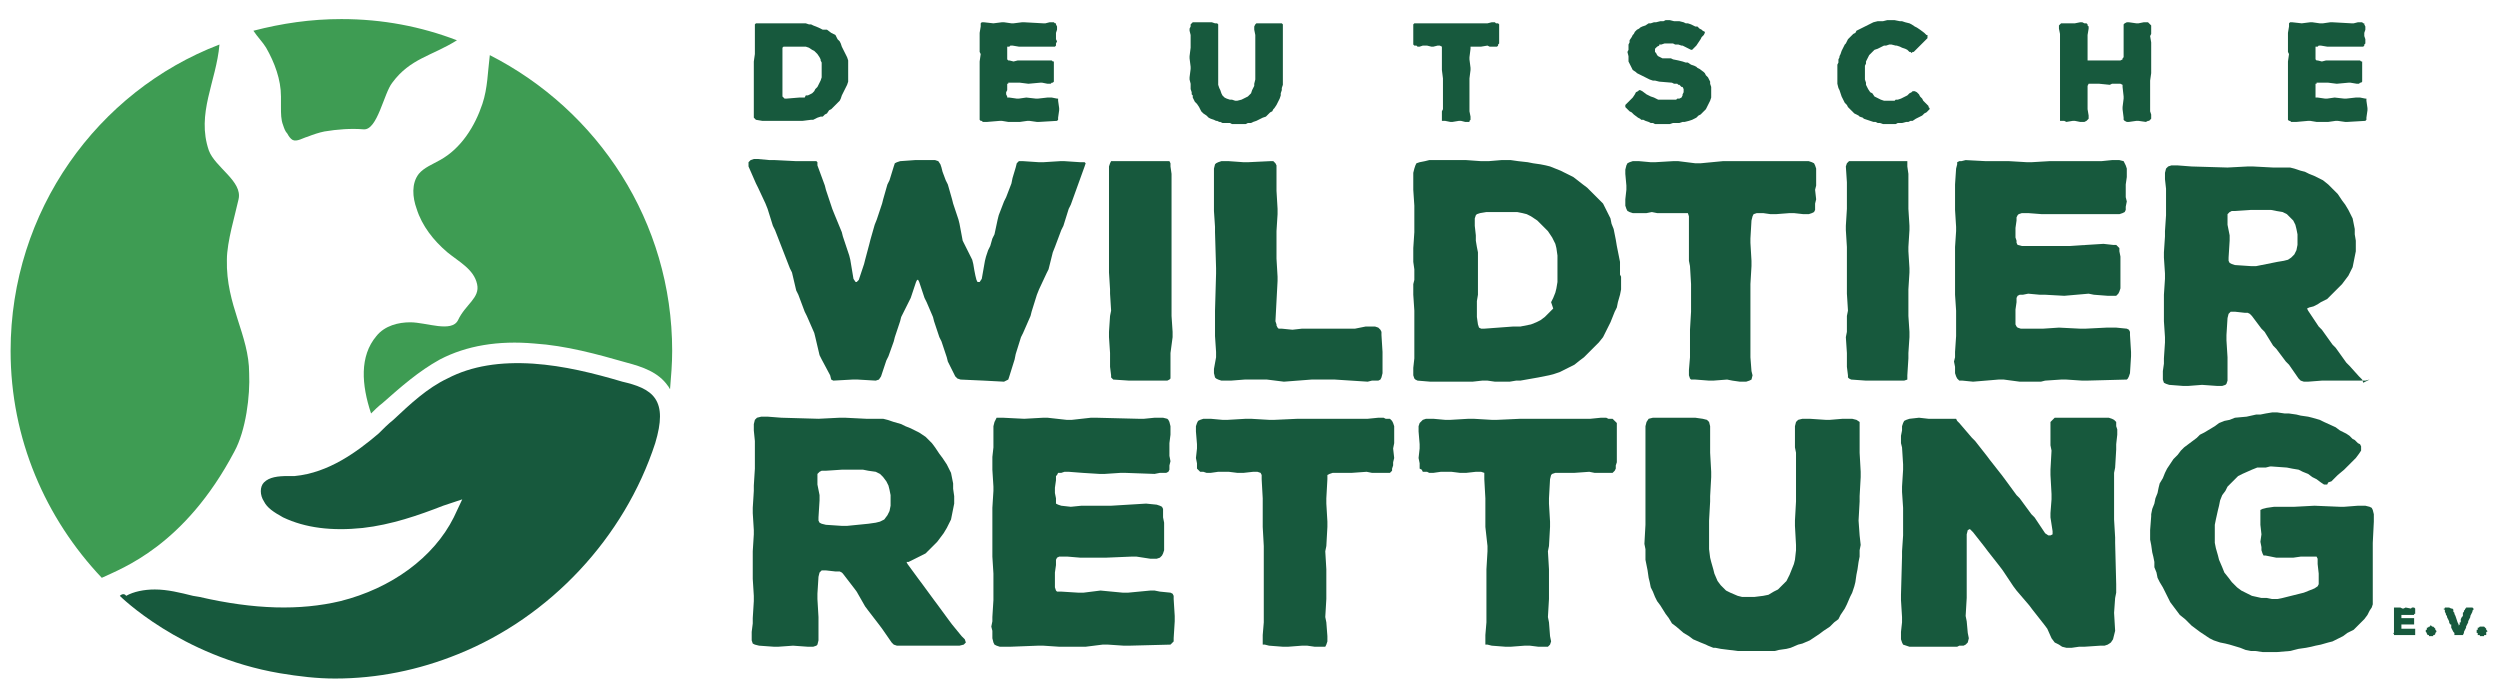
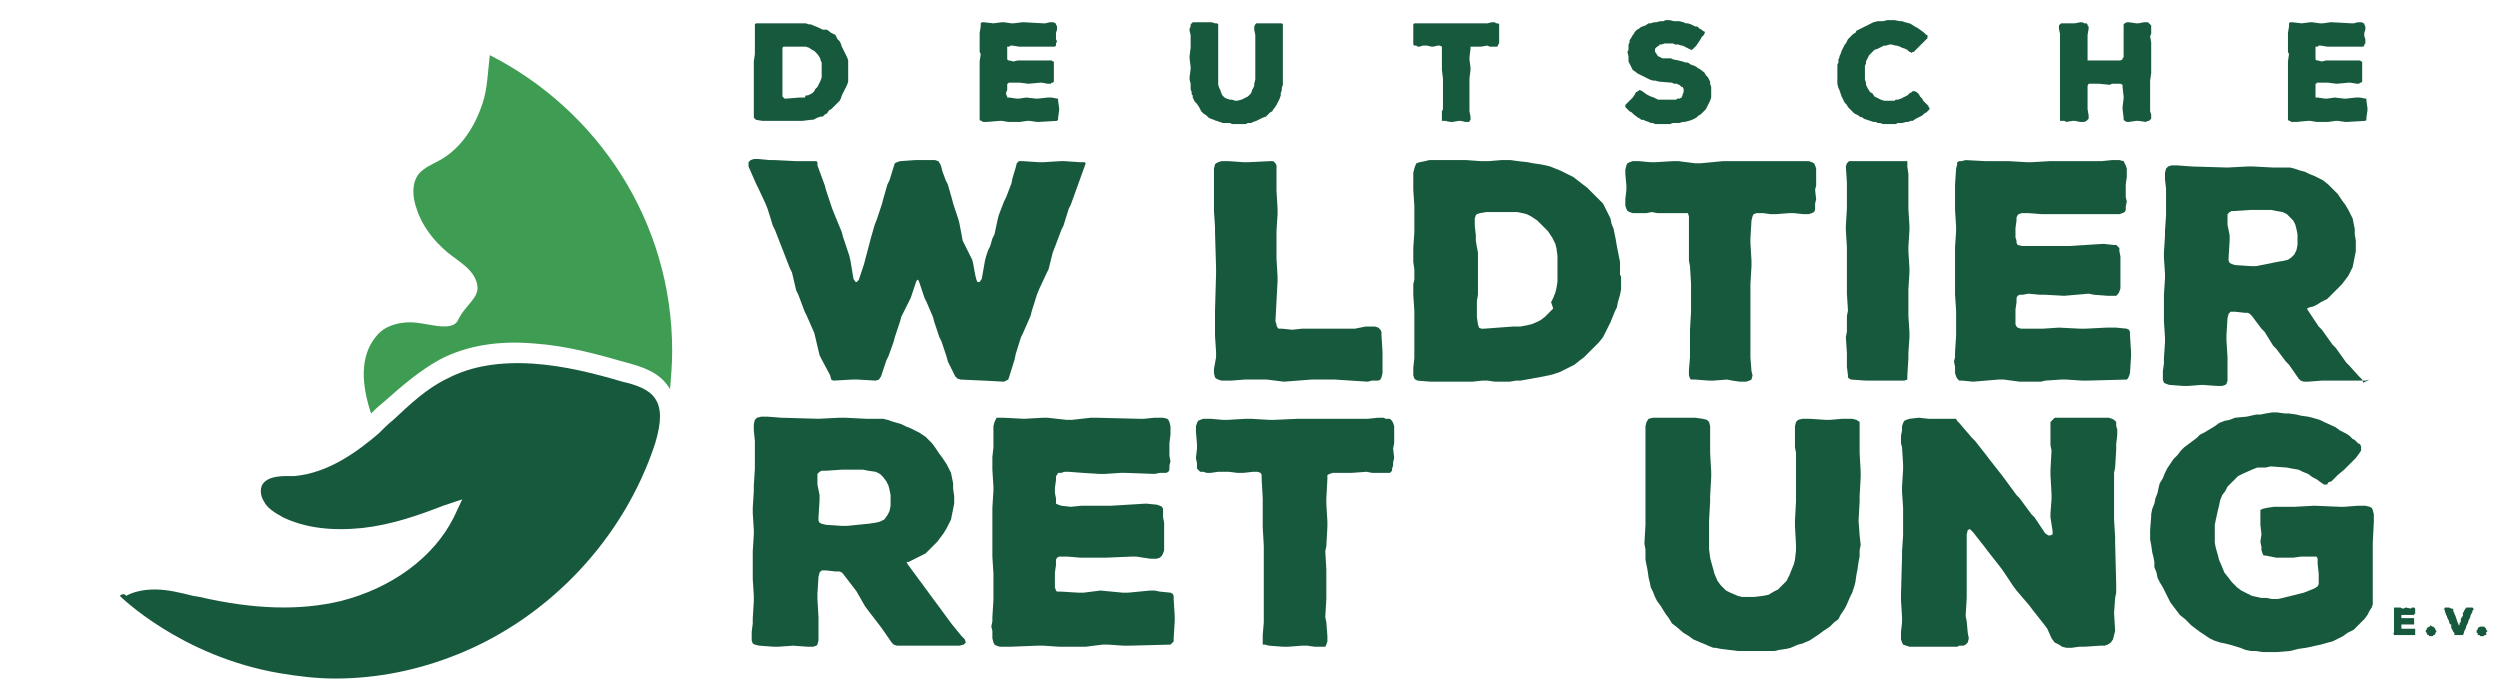
<svg xmlns="http://www.w3.org/2000/svg" version="1.1" x="0px" y="0px" viewBox="0 0 235.8 65" style="enable-background:new 0 0 235.8 65;" xml:space="preserve">
  <style type="text/css">
	.st0{fill:#3E9C53;}
	.st1{fill:#17593D;}
</style>
  <g id="Ebene_1">
    <g>
-       <path class="st0" d="M22.1,42.6c1.1-2,1.5-5.3,1.4-7.4c0-3.6-2.2-6.4-2.1-10.7c0-1.7,0.8-4.3,1.1-5.7c0.4-1.7-2.2-3-2.8-4.6    c-1.2-3.5,0.7-6.5,1-10C9.2,8.6,1,19.9,1,33.1c0,8.3,3.3,15.8,8.6,21.4C11.5,53.6,17.4,51.5,22.1,42.6" />
-       <path class="st0" d="M25.1,4.5c0.8,1.4,1.4,3,1.4,4.6c0,0.3,0,0.7,0,1c0,0.6,0,1.2,0.2,1.7c0.1,0.3,0.2,0.6,0.4,0.8    c0.1,0.2,0.3,0.5,0.5,0.6c0.4,0.2,1-0.2,1.4-0.3c0.5-0.2,1.1-0.4,1.6-0.5c1.2-0.2,2.5-0.3,3.7-0.2c1.3,0.1,1.9-3.4,2.7-4.4    c1.7-2.3,3.7-2.5,6.1-4c-3.4-1.3-7-2-10.9-2c-2.9,0-5.6,0.4-8.3,1.1C24.3,3.5,24.8,4,25.1,4.5" />
      <path class="st0" d="M36.1,38c1.7-1.5,3.4-3,5.4-4.1c2.5-1.3,5.5-1.8,8.9-1.5c3,0.2,5.9,1,8.7,1.8c1.5,0.4,3,0.9,3.9,2.2    c0.1,0.1,0.1,0.2,0.2,0.3c0.1-1.2,0.2-2.4,0.2-3.6c0-12.2-7-22.7-17.2-27.9c-0.2,1.6-0.2,3.1-0.7,4.6c-0.7,2.1-2,4.2-4,5.3    c-0.7,0.4-1.5,0.7-2,1.3c-0.7,0.9-0.6,2.2-0.2,3.3c0.5,1.6,1.6,3,2.9,4.1c1.1,0.9,2.5,1.6,2.8,3c0.3,1.3-1.1,1.9-1.8,3.4    c-0.6,1.2-3,0.2-4.5,0.2c-1.1,0-2.4,0.3-3.2,1.3c-1.6,1.9-1.4,4.6-0.5,7.3C35.3,38.7,35.7,38.3,36.1,38" />
      <path class="st1" d="M11.3,56.2c0,0,5.7,5.7,15.1,7.3c1.8,0.3,3.5,0.5,5.2,0.5c4,0,7.9-0.8,11.6-2.3c8.7-3.5,15.7-11,18.6-19.9    c0.6-2,0.6-3.3,0-4.2c-0.6-0.9-1.8-1.3-3.1-1.6c-2.7-0.8-5.5-1.5-8.4-1.7c-3.1-0.2-5.8,0.2-8.1,1.4c-1.9,0.9-3.5,2.4-5.1,3.9    c-0.5,0.4-0.9,0.8-1.4,1.3c-2,1.7-4.7,3.7-7.9,4c-0.2,0-0.4,0-0.6,0c-1,0-1.8,0.1-2.3,0.6c-0.4,0.4-0.4,1.2,0,1.8    c0.3,0.6,0.9,1,1.8,1.5c2.1,1,4.6,1.3,7.5,1c2.7-0.3,5.3-1.2,7.6-2.1l1.8-0.6l-0.8,1.7c-1.9,3.8-5.9,6.7-10.7,7.9    c-3.8,0.9-8.1,0.8-13.3-0.4l-0.6-0.1c-1.2-0.3-2.4-0.6-3.6-0.6c-1,0-2,0.2-2.7,0.6C11.7,55.9,11.4,56.1,11.3,56.2 M31.6,64.7    L31.6,64.7L31.6,64.7z" />
    </g>
    <polygon class="st1" points="102.3,15.7 101,19.3 100.8,19.7 100.3,21.3 100.1,21.7 99.5,23.3 99.3,23.8 98.9,25.4 98.7,25.8    98,27.3 97.8,27.8 97.3,29.4 97.2,29.8 96.5,31.4 96.3,31.8 95.8,33.4 95.7,33.9 95.2,35.5 95.1,35.8 94.9,35.9 94.7,36 92.8,35.9    90.6,35.8 90.3,35.7 90.1,35.5 89.4,34.1 89.3,33.7 88.8,32.2 88.6,31.8 88.1,30.3 88,29.9 87.4,28.5 87.2,28.1 86.7,26.6    86.6,26.4 86.5,26.4 86.4,26.6 85.9,28.1 85.7,28.5 85,29.9 84.9,30.3 84.4,31.8 84.3,32.2 83.8,33.6 83.6,34 83.1,35.5 82.9,35.8    82.6,35.9 80.9,35.8 80.4,35.8 78.6,35.9 78.4,35.8 78.3,35.4 77.5,33.9 77.3,33.5 76.9,31.8 76.8,31.4 76.1,29.8 75.9,29.4    75.3,27.8 75.1,27.4 74.7,25.7 74.5,25.3 73.1,21.7 72.9,21.3 72.4,19.7 72.2,19.2 71.5,17.7 71.3,17.3 70.6,15.7 70.6,15.3    70.8,15.1 71.1,15 71.5,15 72.6,15.1 73.1,15.1 75.1,15.2 76.6,15.2 77,15.2 77.1,15.3 77.1,15.6 77.8,17.5 77.9,17.9 78.5,19.7    78.7,20.2 79.4,21.9 79.5,22.3 80.1,24.1 80.2,24.5 80.5,26.3 80.7,26.6 80.8,26.6 81,26.4 81.5,24.9 81.6,24.5 82,23 82.1,22.6    82.5,21.2 82.7,20.7 83.2,19.2 83.3,18.8 83.7,17.4 83.9,17 84.3,15.7 84.4,15.4 84.6,15.3 84.9,15.2 86.3,15.1 86.7,15.1    87.4,15.1 87.8,15.1 88.2,15.1 88.5,15.2 88.7,15.5 88.8,15.8 88.9,16.2 89.2,17 89.4,17.4 89.8,18.8 89.9,19.2 90.4,20.7    90.5,21.1 90.8,22.7 91,23.1 91.7,24.5 91.8,24.9 91.9,25.5 92,26 92.1,26.4 92.2,26.6 92.4,26.6 92.6,26.3 92.9,24.6 93,24.2    93.2,23.6 93.4,23.2 93.6,22.5 93.8,22.1 94.1,20.7 94.2,20.3 94.7,19 94.9,18.6 95.4,17.3 95.5,16.8 95.8,15.8 95.9,15.4    96.1,15.2 96.5,15.2 98,15.3 98.4,15.3 100,15.2 100.4,15.2 101.9,15.3 102.3,15.3 102.4,15.4  " />
-     <polygon class="st1" points="110.6,31.3 110.6,31.8 110.4,33.3 110.4,33.8 110.4,35.4 110.4,35.7 110.3,35.8 110.1,35.9    109.7,35.9 108.2,35.9 106.5,35.9 105,35.8 104.9,35.7 104.8,35.6 104.8,35.4 104.7,34.6 104.7,34.2 104.7,33.8 104.7,33.3    104.6,31.8 104.6,31.3 104.7,29.8 104.8,29.3 104.7,27.7 104.7,27.3 104.6,25.7 104.6,23.3 104.6,21.7 104.6,21.3 104.6,19.7    104.6,17.2 104.6,15.7 104.7,15.4 104.8,15.2 105.1,15.2 105.4,15.2 105.8,15.2 106.5,15.2 106.9,15.2 108.2,15.2 110,15.2    110.3,15.2 110.4,15.4 110.4,15.7 110.5,16.4 110.5,16.9 110.5,19.7 110.5,21.3 110.5,21.7 110.5,23.3 110.5,23.7 110.5,25.3    110.5,25.7 110.5,27.3 110.5,29.8  " />
    <polygon class="st1" points="130.4,34.5 130.4,35 130.4,35.2 130.3,35.6 130.2,35.8 130,35.9 129.7,35.9 129.4,35.9 129,36    125.9,35.8 123.7,35.8 121.1,36 119.5,35.8 117.4,35.8 116.1,35.9 115.6,35.9 115.2,35.9 114.9,35.8 114.7,35.7 114.6,35.6    114.5,35.2 114.5,34.8 114.7,33.7 114.7,33.2 114.6,31.7 114.6,31.3 114.6,29.7 114.6,29.3 114.7,25.8 114.7,25.3 114.6,21.9    114.6,21.4 114.5,19.9 114.5,17.4 114.5,16.6 114.5,16.2 114.5,15.9 114.6,15.5 114.7,15.4 114.9,15.3 115.2,15.2 115.5,15.2    115.9,15.2 117.3,15.3 117.7,15.3 119.8,15.2 120.1,15.2 120.3,15.4 120.4,15.6 120.4,18 120.5,19.7 120.5,20.2 120.4,21.8    120.4,22.3 120.4,23.9 120.4,24.4 120.5,26.1 120.5,26.5 120.3,30.3 120.4,30.6 120.4,30.7 120.5,30.9 120.6,31 120.9,31    121.9,31.1 122.8,31 123.2,31 127.4,31 127.8,31 128.8,30.8 129.2,30.8 129.7,30.8 130,30.9 130.2,31.1 130.3,31.3 130.3,31.6    130.4,33.2 130.4,33.6  " />
    <path class="st1" d="M146.3,28.5l0.2-0.4l0.2-0.5l0.1-0.4l0.1-0.6l0-0.4l0-0.7v-0.9l0-0.5l-0.1-0.7l-0.1-0.4l-0.1-0.2l-0.2-0.4   l-0.4-0.6l-0.1-0.1l-0.3-0.3l-0.3-0.3l-0.3-0.3l-0.6-0.4l-0.4-0.2l-0.4-0.1l-0.5-0.1l-0.7,0l-0.5,0h-0.7l-0.6,0l-0.4,0l-0.6,0.1   l-0.3,0.1l-0.1,0.1l-0.1,0.3l0,0.3l0,0.4l0.1,0.9l0,0.5l0.1,0.6l0.1,0.5l0,0.5v0.5l0,0.6v1.4l0,0.5l0,0.5l-0.1,0.6v0.4l0,0.7l0,0.4   l0.1,0.7l0.1,0.3l0.2,0.1l0.3,0l2.7-0.2l0.7,0l0.5-0.1l0.5-0.1l0.5-0.2l0.4-0.2l0.4-0.3l0.5-0.5l0.3-0.3L146.3,28.5z M152.9,26.1   l0,0.5l0,0.7l-0.1,0.5l-0.2,0.7l-0.1,0.5l-0.2,0.4l-0.2,0.5l-0.2,0.5l-0.2,0.4l-0.3,0.6l-0.2,0.4l-0.4,0.5l-0.3,0.3l-0.5,0.5   l-0.6,0.6l-0.4,0.3l-0.5,0.4l-0.4,0.2l-0.6,0.3l-0.4,0.2l-0.6,0.2l-0.4,0.1l-0.5,0.1l-0.5,0.1l-1.7,0.3l-0.4,0l-0.6,0.1h-0.5   l-0.9,0l-0.7-0.1h-0.5l-0.9,0.1l-0.7,0l-0.5,0l-0.4,0h-2l-0.4,0l-1.2-0.1l-0.2-0.1l-0.1-0.1l-0.1-0.3l0-0.5l0-0.2l0.1-0.9v-0.4   l0-0.7v-0.4l0-0.5v-0.5l0-1.5v-0.5l-0.1-1.5l0-0.4l0-0.6l0.1-0.4l0-0.5v-0.5l-0.1-0.7l0-0.5v-0.3l0-0.5l0.1-1.5v-0.5l0-1.5v-0.5   l-0.1-1.5v-1.1l0-0.5l0.1-0.4l0.1-0.3l0.1-0.2l0.3-0.1l0.5-0.1l0.4-0.1l0.5,0l2.5,0h0.5l1.4,0.1l0.2,0h0.5l1.2-0.1l0.4,0h0.5   l0.7,0.1l0.9,0.1l0.5,0.1l0.7,0.1l0.5,0.1l0.4,0.1l1,0.4l0.4,0.2l0.4,0.2l0.4,0.2l0.9,0.7l0.4,0.3L150,18l0.6,0.6l0.3,0.3l0.3,0.3   l0.2,0.4l0.3,0.6l0.2,0.4l0.1,0.5l0.2,0.5l0.1,0.5l0.1,0.5l0.1,0.6l0.1,0.5l0.1,0.5l0.1,0.5l0,0.7l0,0.5L152.9,26.1z" />
    <polygon class="st1" points="171.3,17.5 171.2,17.9 171.3,18.8 171.2,19.2 171.2,19.4 171.2,19.8 171.1,20 170.9,20.1 170.6,20.2    170.1,20.2 169.2,20.1 168.8,20.1 167.5,20.2 167,20.2 166.3,20.1 165.9,20.1 165.7,20.1 165.4,20.2 165.3,20.4 165.2,20.8    165.1,22.5 165.1,22.9 165.2,24.6 165.2,25.1 165.1,26.8 165.1,27.3 165.1,28.9 165.1,31.6 165.1,33.3 165.1,33.7 165.2,35    165.3,35.4 165.2,35.8 165,35.9 164.7,36 164.1,36 163.4,35.9 162.9,35.8 161.6,35.9 161.2,35.9 159.9,35.8 159.5,35.8 159.4,35.7    159.3,35.4 159.3,34.9 159.4,33.7 159.4,33.3 159.4,31.1 159.5,29.4 159.5,28.9 159.5,27.3 159.5,26.8 159.4,25.1 159.3,24.6    159.3,22.5 159.3,20.8 159.3,20.4 159.2,20.1 158.9,20.1 158.5,20.1 157.6,20.1 157.1,20.1 156.3,20.1 155.8,20 155.3,20.1    154.6,20.1 154.2,20.1 154,20.1 153.7,20 153.5,19.9 153.4,19.7 153.3,19.4 153.3,19.2 153.3,18.8 153.4,17.9 153.4,17.5    153.3,16.4 153.3,16 153.4,15.6 153.5,15.4 153.7,15.3 154,15.2 154.6,15.2 155.7,15.3 156.1,15.3 157.8,15.2 158.3,15.2    159.9,15.4 160.4,15.4 162.5,15.2 164.2,15.2 164.6,15.2 166.8,15.2 168.9,15.2 169.8,15.2 170.3,15.2 170.6,15.2 170.9,15.3    171.1,15.4 171.2,15.6 171.3,15.9 171.3,16.1 171.3,16.6  " />
    <polygon class="st1" points="180.1,31.3 180.1,31.8 180,33.3 180,33.8 179.9,35.4 179.9,35.7 179.9,35.8 179.6,35.9 179.2,35.9    177.8,35.9 176,35.9 174.6,35.8 174.4,35.7 174.3,35.6 174.3,35.4 174.2,34.6 174.2,34.2 174.2,33.8 174.2,33.3 174.1,31.8    174.2,31.3 174.2,29.8 174.3,29.3 174.2,27.7 174.2,27.3 174.2,25.7 174.2,23.3 174.1,21.7 174.1,21.3 174.2,19.7 174.2,17.2    174.1,15.7 174.2,15.4 174.4,15.2 174.6,15.2 174.9,15.2 175.3,15.2 176,15.2 176.5,15.2 177.8,15.2 179.5,15.2 179.9,15.2    179.9,15.4 179.9,15.7 180,16.4 180,16.9 180,19.7 180.1,21.3 180.1,21.7 180,23.3 180,23.7 180.1,25.3 180.1,25.7 180,27.3    180,29.8  " />
    <polygon class="st1" points="201,33.2 201,33.6 200.9,35.2 200.8,35.5 200.7,35.7 200.6,35.8 196.8,35.9 196.4,35.9 194.9,35.8    194.4,35.8 192.9,35.9 192.5,36 190.5,36 189,35.8 188.5,35.8 186.1,36 185.1,35.9 184.8,35.9 184.6,35.7 184.5,35.5 184.4,35.2    184.4,34.6 184.3,34.1 184.4,33.7 184.4,33.2 184.5,31.7 184.5,31.3 184.5,29.7 184.5,29.3 184.4,27.8 184.4,27.3 184.4,25.8    184.4,23.3 184.5,21.8 184.5,21.4 184.4,19.8 184.4,19.4 184.4,18.7 184.4,17.8 184.4,17.4 184.5,15.9 184.6,15.5 184.6,15.3    184.8,15.2 185,15.2 185.4,15.1 187.3,15.2 189,15.2 189.5,15.2 191.2,15.3 191.6,15.3 193.3,15.2 193.8,15.2 197.7,15.2    198.2,15.2 199.2,15.1 199.9,15.1 200.3,15.2 200.4,15.4 200.5,15.6 200.6,15.9 200.6,16.7 200.5,17.4 200.5,17.9 200.5,18.6    200.6,19 200.5,19.5 200.5,19.8 200.4,20 200.2,20.1 199.9,20.2 199.6,20.2 199.2,20.2 196.5,20.2 196,20.2 194.6,20.2 194.1,20.2    192.6,20.2 191.3,20.1 190.9,20.1 190.7,20.1 190.4,20.2 190.3,20.3 190.2,20.5 190.2,20.8 190.1,21.5 190.1,21.9 190.1,22.4    190.2,22.7 190.2,22.9 190.3,23.1 190.7,23.2 191.6,23.2 192.5,23.2 195.2,23.2 198.4,23 199.3,23.1 199.6,23.1 199.8,23.3    199.9,23.4 199.9,23.7 200,24.2 200,24.7 200,25.7 200,26.3 200,27.2 199.9,27.5 199.8,27.7 199.6,27.9 199.3,27.9 198.8,27.9    197.5,27.8 197,27.7 194.7,27.9 192.9,27.8 192.4,27.8 191.3,27.7 190.8,27.8 190.5,27.8 190.3,27.9 190.2,28.1 190.2,28.5    190.1,29.2 190.1,29.7 190.1,30.3 190.1,30.6 190.2,30.8 190.3,30.9 190.6,31 192.2,31 192.7,31 194.2,30.9 196.2,31 196.7,31    198.7,30.9 199.2,30.9 199.6,30.9 200.6,31 200.8,31.1 200.9,31.3 200.9,31.6  " />
    <path class="st1" d="M214.8,24.7l0.6-0.1l0.4-0.1l0.3-0.2l0.3-0.3l0.2-0.4l0.1-0.5l0-0.5l0-0.5l-0.1-0.5l-0.1-0.4l-0.2-0.4   l-0.3-0.3l-0.3-0.3l-0.4-0.2l-0.6-0.1l-0.5-0.1l-1.4,0h-0.5l-1.5,0.1l-0.3,0l-0.2,0.1l-0.2,0.2l0,0.3l0,0.7l0.1,0.5l0.1,0.5l0,0.5   l-0.1,1.6l0,0.3l0.1,0.2l0.2,0.1l0.3,0.1l1.5,0.1h0.5L214.8,24.7z M223.5,35.8l-0.4,0.1h-2l-1.6,0h-0.5l-1.3,0.1h-0.4l-0.3-0.1   l-0.2-0.2l-0.9-1.3l-0.3-0.3l-0.9-1.2l-0.3-0.3l-0.8-1.3l-0.3-0.3l-0.9-1.2l-0.2-0.2l-0.2-0.1l-0.3,0l-0.9-0.1l-0.4,0l-0.2,0.2   l-0.1,0.4l-0.1,1.6l0,0.5l0.1,1.6l0,0.5l0,0.7v0.5l0,0.5l-0.1,0.3l-0.1,0.1l-0.3,0.1h-0.5l-1.4-0.1l-1.3,0.1h-0.5l-1.3-0.1   l-0.3-0.1l-0.2-0.1l-0.1-0.3l0-0.4l0-0.4l0.1-0.7l0-0.5l0.1-1.5v-0.5l-0.1-1.5l0-0.5l0-1.5v-0.5l0.1-1.5v-0.5l-0.1-1.5v-0.5   l0.1-1.5v-0.5l0.1-1.5v-0.5l0-1.5v-0.5l-0.1-0.9l0-0.4l0-0.2l0.1-0.4l0.2-0.2l0.3-0.1l0.2,0l0.4,0l1.3,0.1l3.4,0.1l1.9-0.1h0.5   l1.9,0.1h1.1l0.5,0l0.4,0.1l0.6,0.2l0.4,0.1l0.4,0.2l0.5,0.2l0.4,0.2l0.4,0.2l0.5,0.4l0.3,0.3l0.3,0.3l0.3,0.3l0.4,0.6l0.3,0.4   l0.3,0.5l0.2,0.4l0.2,0.4l0.1,0.5l0.1,0.5l0,0.5l0.1,0.6v0.5l0,0.5l-0.1,0.5l-0.1,0.5l-0.1,0.5l-0.2,0.4l-0.2,0.4l-0.3,0.4   l-0.3,0.4l-0.3,0.3l-0.3,0.3l-0.5,0.5l-0.3,0.3l-0.6,0.3l-0.3,0.2l-0.4,0.2l-0.4,0.1l-0.2,0.1l0.1,0.2l1,1.5l0.3,0.3l1,1.4l0.3,0.3   l1,1.4l0.3,0.3l0.9,1l0.3,0.3l0.1,0.3L223.5,35.8z" />
    <path class="st1" d="M81.9,49.4l0.7-0.1l0.4-0.1l0.4-0.2l0.3-0.4l0.2-0.4l0.1-0.5l0-0.5l0-0.5l-0.1-0.5l-0.1-0.4l-0.2-0.4l-0.3-0.4   l-0.3-0.3l-0.4-0.2l-0.7-0.1l-0.5-0.1l-1.5,0h-0.5l-1.5,0.1l-0.4,0l-0.2,0.1l-0.2,0.2l0,0.3l0,0.7l0.1,0.5l0.1,0.5l0,0.5l-0.1,1.6   l0,0.3l0.1,0.2l0.2,0.1l0.4,0.1l1.5,0.1h0.5L81.9,49.4z M90.9,60.8l-0.4,0.1h-2.1l-1.6,0h-0.5L85,60.9h-0.4l-0.3-0.1l-0.2-0.2   l-0.9-1.3l-0.3-0.4l-1-1.3l-0.3-0.4l-0.8-1.4l-0.3-0.4l-1-1.3L79.4,54l-0.2-0.1l-0.4,0l-0.9-0.1l-0.4,0l-0.2,0.2l-0.1,0.4l-0.1,1.6   l0,0.5l0.1,1.7l0,0.5l0,0.7v0.5l0,0.5l-0.1,0.4l-0.1,0.1l-0.3,0.1h-0.5l-1.4-0.1l-1.4,0.1H73l-1.4-0.1l-0.4-0.1l-0.2-0.1l-0.1-0.3   l0-0.4l0-0.4l0.1-0.8l0-0.5l0.1-1.6v-0.5l-0.1-1.6l0-0.5l0-1.6v-0.5l0.1-1.6V50l-0.1-1.6v-0.5l0.1-1.6v-0.5l0.1-1.6v-0.5l0-1.6   v-0.5l-0.1-1l0-0.4l0-0.2l0.1-0.4l0.2-0.2l0.4-0.1l0.2,0l0.4,0l1.3,0.1l3.5,0.1l2-0.1h0.5l2,0.1h1.1l0.5,0l0.4,0.1l0.6,0.2L85,40   l0.4,0.2l0.5,0.2l0.4,0.2l0.4,0.2l0.6,0.4l0.3,0.3l0.3,0.3l0.3,0.4l0.4,0.6l0.3,0.4l0.4,0.6l0.2,0.4l0.2,0.4l0.1,0.5l0.1,0.5l0,0.5   l0.1,0.7V47l0,0.5L89.9,48l-0.1,0.5L89.7,49l-0.2,0.4l-0.2,0.4L89,50.3l-0.3,0.4l-0.3,0.4l-0.3,0.3l-0.5,0.5l-0.3,0.3l-0.6,0.3   l-0.4,0.2l-0.4,0.2L85.7,53L85.5,53l0.1,0.2l1.1,1.5l0.3,0.4l1.1,1.5l0.3,0.4l1.1,1.5l0.3,0.4l0.9,1.1l0.3,0.3l0.1,0.3L90.9,60.8z" />
    <polygon class="st1" points="110.8,58.1 110.8,58.6 110.7,60.2 110.7,60.5 110.5,60.7 110.4,60.8 106.5,60.9 106,60.9 104.5,60.8    104,60.8 102.4,61 102,61 99.9,61 98.4,60.9 97.9,60.9 95.3,61 94.3,61 94,60.9 93.8,60.8 93.7,60.6 93.6,60.2 93.6,59.5    93.5,59.1 93.6,58.6 93.6,58.2 93.7,56.6 93.7,56.1 93.7,54.6 93.7,54.1 93.6,52.5 93.6,52 93.6,50.4 93.6,47.9 93.7,46.3    93.7,45.9 93.6,44.3 93.6,43.8 93.6,43.1 93.7,42.2 93.7,41.8 93.7,40.2 93.8,39.8 93.9,39.6 94,39.4 94.2,39.4 94.6,39.4    96.6,39.5 98.4,39.4 98.8,39.4 100.6,39.6 101.1,39.6 102.9,39.4 103.4,39.4 107.4,39.5 107.9,39.5 108.9,39.4 109.7,39.4    110.1,39.5 110.2,39.6 110.3,39.8 110.4,40.2 110.4,41 110.3,41.8 110.3,42.3 110.3,43 110.4,43.5 110.3,43.9 110.3,44.3    110.2,44.5 110,44.6 109.7,44.6 109.4,44.6 108.9,44.7 106.1,44.6 105.7,44.6 104.2,44.7 103.7,44.7 102.1,44.6 100.8,44.5    100.4,44.5 100.1,44.6 99.8,44.6 99.7,44.8 99.6,44.9 99.6,45.3 99.5,46 99.5,46.5 99.6,47 99.6,47.3 99.6,47.5 99.8,47.6    100.1,47.7 101,47.8 102,47.7 104.8,47.7 108.1,47.5 109.1,47.6 109.4,47.7 109.6,47.8 109.7,48 109.7,48.3 109.7,48.8 109.8,49.3    109.8,50.3 109.8,51 109.8,51.9 109.7,52.2 109.6,52.4 109.4,52.6 109.1,52.7 108.5,52.7 107.2,52.5 106.7,52.5 104.3,52.6    102.4,52.6 101.9,52.6 100.7,52.5 100.2,52.5 99.9,52.5 99.7,52.6 99.6,52.8 99.6,53.3 99.5,54 99.5,54.5 99.5,55.1 99.5,55.4    99.6,55.7 99.7,55.8 100.1,55.8 101.7,55.9 102.2,55.9 103.8,55.7 105.9,55.9 106.4,55.9 108.5,55.7 108.9,55.7 109.4,55.8    110.4,55.9 110.6,56 110.7,56.2 110.7,56.5  " />
    <polygon class="st1" points="131.5,41.8 131.4,42.3 131.5,43.2 131.4,43.6 131.4,43.9 131.3,44.2 131.3,44.4 131.1,44.6    130.7,44.6 130.3,44.6 129.4,44.6 128.9,44.5 127.5,44.6 127,44.6 126.3,44.6 125.9,44.6 125.7,44.6 125.4,44.7 125.2,44.8    125.2,45.2 125.1,47 125.1,47.5 125.2,49.2 125.2,49.7 125.1,51.5 125,52 125.1,53.7 125.1,56.5 125,58.2 125.1,58.7 125.2,60    125.2,60.5 125.1,60.8 125,61 124.6,61 124,61 123.3,60.9 122.8,60.9 121.5,61 121,61 119.7,60.9 119.3,60.8 119.1,60.8    119.1,60.4 119.1,59.9 119.2,58.7 119.2,58.2 119.2,56 119.2,54.2 119.2,53.7 119.2,52 119.2,51.5 119.1,49.7 119.1,49.2 119.1,47    119,45.2 119,44.8 118.9,44.6 118.6,44.5 118.2,44.5 117.3,44.6 116.7,44.6 115.9,44.5 115.4,44.5 114.9,44.5 114.2,44.6    113.8,44.6 113.5,44.5 113.2,44.5 113,44.3 112.9,44.2 112.9,43.9 112.9,43.7 112.8,43.2 112.9,42.3 112.9,41.9 112.8,40.7    112.8,40.2 112.9,39.9 113,39.7 113.2,39.6 113.5,39.5 114.2,39.5 115.3,39.6 115.8,39.6 117.5,39.5 118,39.5 119.7,39.6    120.2,39.6 122.4,39.5 124.1,39.5 124.6,39.5 126.8,39.5 129,39.5 130,39.4 130.5,39.4 130.7,39.5 131.1,39.5 131.3,39.7    131.4,39.9 131.5,40.2 131.5,40.4 131.5,40.9  " />
-     <polygon class="st1" points="152.5,41.8 152.5,42.3 152.5,43.2 152.5,43.6 152.4,43.9 152.4,44.2 152.3,44.4 152.1,44.6    151.7,44.6 151.3,44.6 150.4,44.6 149.9,44.5 148.5,44.6 148.1,44.6 147.3,44.6 146.9,44.6 146.7,44.6 146.4,44.7 146.3,44.8    146.2,45.2 146.1,47 146.1,47.5 146.2,49.2 146.2,49.7 146.1,51.5 146,52 146.1,53.7 146.1,56.5 146,58.2 146.1,58.7 146.2,60    146.3,60.5 146.2,60.8 146,61 145.6,61 145.1,61 144.3,60.9 143.8,60.9 142.5,61 142,61 140.7,60.9 140.3,60.8 140.1,60.8    140.1,60.4 140.1,59.9 140.2,58.7 140.2,58.2 140.2,56 140.2,54.2 140.2,53.7 140.3,52 140.3,51.5 140.1,49.7 140.1,49.2 140.1,47    140,45.2 140,44.8 140,44.6 139.7,44.5 139.2,44.5 138.3,44.6 137.7,44.6 136.9,44.5 136.4,44.5 135.9,44.5 135.2,44.6 134.8,44.6    134.6,44.5 134.2,44.5 134.1,44.3 133.9,44.2 133.9,43.9 133.9,43.7 133.8,43.2 133.9,42.3 133.9,41.9 133.8,40.7 133.8,40.2    133.9,39.9 134.1,39.7 134.2,39.6 134.5,39.5 135.2,39.5 136.3,39.6 136.8,39.6 138.5,39.5 139,39.5 140.7,39.6 141.2,39.6    143.4,39.5 145.1,39.5 145.6,39.5 147.8,39.5 150,39.5 151,39.4 151.5,39.4 151.7,39.5 152.1,39.5 152.3,39.7 152.5,39.9    152.5,40.2 152.5,40.4 152.5,40.9  " />
    <polygon class="st1" points="175.4,50.5 175.5,51.4 175.4,51.9 175.4,52.5 175.3,53 175.2,53.7 175.1,54.2 175,54.9 174.9,55.3    174.7,55.9 174.5,56.3 174.2,57 174,57.4 173.6,58 173.4,58.4 173,58.7 172.6,59.1 172,59.5 171.6,59.8 171,60.2 170.7,60.4    170,60.7 169.6,60.8 168.9,61.1 168.5,61.2 167.8,61.3 167.4,61.4 166.4,61.4 165.1,61.4 164.4,61.4 163.9,61.4 162.3,61.2    161.8,61.1 161.6,61.1 161.1,60.9 160.9,60.8 160.4,60.6 159.7,60.3 159.3,60 158.8,59.7 158.1,59.1 157.7,58.8 157.4,58.3    157.1,57.9 156.6,57.1 156.3,56.7 156.1,56.3 155.9,55.8 155.7,55.4 155.6,54.9 155.5,54.5 155.4,53.8 155.3,53.3 155.2,52.8    155.2,51.8 155.1,51.3 155.2,49.5 155.2,49.1 155.2,47.3 155.2,46.8 155.2,45 155.2,42.2 155.2,41.3 155.2,40.8 155.2,40.2    155.3,39.8 155.5,39.5 155.9,39.4 156.9,39.4 158,39.4 158.5,39.4 159.5,39.4 159.9,39.4 160.6,39.5 161,39.6 161.2,39.8    161.3,40.2 161.3,40.6 161.3,41 161.3,42.2 161.3,42.7 161.4,44.5 161.4,45 161.3,46.8 161.3,47.3 161.2,49.1 161.2,49.5    161.2,51.3 161.2,51.8 161.3,52.6 161.4,53 161.6,53.7 161.7,54.1 162,54.8 162.3,55.2 162.8,55.7 163.2,55.9 163.9,56.2    164.3,56.3 165.1,56.3 165.5,56.3 166.3,56.2 166.8,56.1 167.3,55.8 167.7,55.6 168.2,55.1 168.5,54.8 168.8,54.2 169,53.7    169.2,53.2 169.3,52.8 169.4,51.9 169.4,51.4 169.3,49.6 169.3,49.1 169.4,47.3 169.4,46.8 169.4,45 169.4,44.5 169.4,42.7    169.3,42.2 169.3,41 169.3,40.2 169.4,39.8 169.6,39.6 170,39.5 170.7,39.5 172.2,39.6 172.6,39.6 173.8,39.5 174.3,39.5    174.7,39.5 175.1,39.6 175.4,39.8 175.4,40.2 175.4,41.1 175.4,41.5 175.4,42.2 175.4,42.7 175.5,44.5 175.5,45 175.4,46.8    175.4,47.3 175.3,49.1  " />
    <polygon class="st1" points="199.5,44.1 199.4,44.6 199.4,49 199.5,50.7 199.5,51.2 199.6,55.1 199.6,55.6 199.6,55.9 199.5,56.4    199.4,57.8 199.5,59.5 199.4,59.9 199.3,60.3 199.1,60.6 198.8,60.8 198.5,60.9 198.1,60.9 196.6,61 196.1,61 195.4,61.1    194.9,61.1 194.5,61 194.2,60.8 193.8,60.6 193.5,60.2 193.1,59.3 192.8,58.9 191.7,57.5 191.4,57.1 190.2,55.7 189.9,55.3    188.9,53.8 188.6,53.4 187.5,52 187.2,51.6 186.1,50.2 185.8,49.9 185.6,50 185.5,50.4 185.5,51.9 185.5,52.3 185.5,53.8    185.5,54.3 185.5,55.9 185.5,56.4 185.4,58.1 185.5,58.6 185.6,59.7 185.7,60.2 185.6,60.6 185.4,60.8 185.2,60.9 184.8,60.9    184.6,61 184.1,61 182.7,61 182.2,61 181,61 180.5,61 180.1,61 179.8,60.9 179.5,60.8 179.4,60.6 179.3,60.3 179.3,60.1    179.3,59.6 179.4,58.7 179.4,58.2 179.3,56.6 179.3,56.1 179.4,52.5 179.4,52 179.5,50.5 179.5,50 179.5,47.9 179.4,46.4    179.4,45.9 179.5,44.3 179.5,43.8 179.4,42.2 179.3,41.8 179.3,41.1 179.4,40.6 179.4,40.2 179.5,39.9 179.6,39.7 179.8,39.6    180.1,39.5 181,39.4 181.9,39.5 184.1,39.5 184.5,39.5 184.6,39.7 184.8,39.9 186,41.3 186.3,41.6 187.4,43 187.7,43.4 188.8,44.8    189.1,45.2 190.2,46.7 190.5,47 191.6,48.5 191.9,48.8 192.9,50.3 193.2,50.5 193.4,50.5 193.6,50.4 193.6,50.1 193.4,48.8    193.4,48.4 193.5,47.1 193.5,46.6 193.4,44.8 193.4,44.3 193.5,42.5 193.4,42 193.4,40.9 193.4,40.2 193.4,39.8 193.6,39.6    193.8,39.4 194.1,39.4 194.4,39.4 194.9,39.4 196.2,39.4 196.7,39.4 197.7,39.4 198.2,39.4 198.9,39.4 199.2,39.5 199.4,39.6    199.6,39.8 199.6,40.2 199.7,40.5 199.7,41 199.6,41.9 199.6,42.4  " />
    <polygon class="st1" points="223.9,48.7 223.9,49.2 223.8,51.2 223.8,54 223.8,55.2 223.8,57 223.7,57.3 223.5,57.6 223.3,58    223,58.4 222.5,58.9 222.2,59.2 222,59.4 221.6,59.6 221.4,59.7 221,60 220.4,60.3 220,60.5 219.6,60.6 218.9,60.8 218.4,60.9    218,61 217.5,61.1 216.8,61.2 216.4,61.3 216,61.4 214.8,61.5 214.3,61.5 213.4,61.5 212.7,61.4 212.3,61.4 211.8,61.3 211.3,61.1    210.3,60.8 209.9,60.7 209.4,60.6 208.8,60.4 208.4,60.2 207.8,59.8 207.5,59.6 207.1,59.3 206.7,59 206.4,58.7 206.1,58.4    205.6,58 205.3,57.6 205,57.2 204.7,56.8 204,55.4 203.7,54.9 203.5,54.5 203.4,54 203.2,53.5 203.2,53 203.1,52.5 203,52.1    202.9,51.4 202.8,50.9 202.8,50.5 202.8,50 202.9,48.7 202.9,48.5 203,48 203.2,47.5 203.3,47 203.5,46.5 203.6,46 203.7,45.6    204,45.1 204.2,44.6 204.4,44.2 204.8,43.6 205,43.3 205.4,42.9 205.7,42.5 206,42.2 206.8,41.6 207.2,41.3 207.5,41 207.9,40.8    208.9,40.2 209.3,39.9 209.8,39.7 210.3,39.6 210.8,39.4 211.9,39.3 212.8,39.1 213.2,39.1 213.7,39 214.3,38.9 214.8,38.9    215.5,39 215.9,39 216.6,39.1 217,39.2 217.7,39.3 218.1,39.4 218.8,39.6 219.2,39.8 220.3,40.3 220.7,40.6 221.1,40.8 221.3,40.9    221.6,41.1 221.9,41.4 222.1,41.5 222.4,41.8 222.6,41.9 222.7,42.1 222.7,42.3 222.7,42.5 222.5,42.8 222.2,43.2 221.9,43.5    221.1,44.3 220.5,44.8 220.2,45.1 219.9,45.4 219.6,45.5 219.5,45.7 219.2,45.7 218.9,45.5 218.5,45.2 218.1,45 217.7,44.7    217.2,44.5 216.8,44.3 216.2,44.2 215.7,44.1 214.3,44 214.1,44 213.7,44.1 212.9,44.1 212.4,44.3 211.5,44.7 211.1,44.9    210.8,45.2 210.4,45.6 210.1,45.9 209.9,46.3 209.6,46.7 209.4,47.2 209.3,47.7 209.2,48.1 209,49 208.9,49.5 208.9,50 208.9,50.5    208.9,51.2 209,51.7 209.2,52.4 209.3,52.8 209.6,53.5 209.8,54 210.2,54.5 210.5,54.9 211,55.4 211.4,55.7 212,56 212.4,56.2    213.3,56.4 213.8,56.4 214.3,56.5 214.8,56.5 215.3,56.4 215.7,56.3 217.3,55.9 217.8,55.7 218.3,55.5 218.6,55.3 218.7,55.1    218.7,54.8 218.7,54.6 218.7,54.1 218.6,53.2 218.6,52.7 218.5,52.5 218.2,52.5 217.5,52.5 217,52.5 216.3,52.6 215.8,52.6    215.1,52.6 214.7,52.6 213.7,52.4 213.5,52.4 213.4,52.2 213.3,51.9 213.3,51.6 213.2,51.1 213.3,50.4 213.2,49.5 213.2,49.1    213.2,48.4 213.2,48.1 213.4,48 213.8,47.9 214.5,47.8 215,47.8 216.4,47.8 218.3,47.7 220.7,47.8 221.1,47.8 222.4,47.7    222.8,47.7 223.1,47.7 223.5,47.8 223.7,47.9 223.8,48.1 223.9,48.5  " />
    <polygon class="st1" points="227.8,59.6 227.8,59.7 227.8,59.8 227.8,59.9 227.8,59.9 227.8,59.9 227.3,59.9 227.3,59.9    227.1,59.9 227,59.9 226.8,59.9 226.8,59.9 226.5,59.9 226.3,59.9 226.3,59.9 226,59.9 225.8,59.9 225.8,59.9 225.8,59.9    225.8,59.9 225.8,59.8 225.8,59.8 225.7,59.7 225.8,59.7 225.8,59.6 225.8,59.4 225.8,59.4 225.8,59.2 225.8,59.1 225.8,58.9    225.8,58.9 225.8,58.7 225.8,58.4 225.8,58.2 225.8,58.1 225.8,57.9 225.8,57.9 225.8,57.8 225.8,57.7 225.8,57.6 225.8,57.4    225.8,57.4 225.8,57.4 225.8,57.3 225.8,57.3 225.9,57.3 226.1,57.3 226.3,57.3 226.4,57.3 226.6,57.4 226.7,57.4 226.9,57.3    226.9,57.3 227.4,57.4 227.5,57.3 227.6,57.3 227.7,57.3 227.7,57.3 227.8,57.4 227.8,57.4 227.8,57.4 227.8,57.5 227.8,57.6    227.8,57.7 227.8,57.8 227.8,57.8 227.8,57.9 227.8,57.9 227.7,57.9 227.7,58 227.7,58 227.7,58 227.6,58 227.3,58 227.2,58    227,58 227,58 226.8,58 226.6,58 226.6,58 226.5,58 226.5,58 226.5,58 226.5,58 226.5,58 226.5,58.1 226.5,58.2 226.5,58.2    226.5,58.3 226.5,58.3 226.5,58.3 226.5,58.3 226.7,58.3 226.8,58.3 227.1,58.3 227.5,58.3 227.6,58.3 227.7,58.3 227.7,58.4    227.7,58.4 227.7,58.4 227.7,58.5 227.7,58.5 227.7,58.7 227.7,58.7 227.7,58.8 227.7,58.9 227.7,58.9 227.7,58.9 227.6,58.9    227.5,58.9 227.4,58.9 227.3,58.9 227,58.9 226.8,58.9 226.8,58.9 226.6,58.9 226.6,58.9 226.5,58.9 226.5,58.9 226.5,59 226.5,59    226.5,59.1 226.5,59.2 226.5,59.2 226.5,59.3 226.5,59.3 226.5,59.3 226.5,59.3 226.7,59.3 226.8,59.3 227,59.3 227.2,59.3    227.3,59.3 227.5,59.3 227.6,59.3 227.7,59.3 227.8,59.3 227.8,59.3 227.8,59.4 227.8,59.4  " />
    <polygon class="st1" points="229.8,59.6 229.8,59.6 229.7,59.7 229.7,59.8 229.7,59.8 229.6,59.9 229.5,59.9 229.5,60 229.4,60    229.3,60 229.3,60 229.2,60 229.2,60 229.1,60 229.1,59.9 229,59.9 228.9,59.8 228.9,59.8 228.9,59.8 228.9,59.7 228.9,59.7    228.8,59.6 228.8,59.6 228.8,59.5 228.8,59.4 228.9,59.4 228.9,59.3 228.9,59.3 228.9,59.2 229,59.2 229,59.2 229.1,59.1    229.1,59.1 229.2,59.1 229.2,59 229.3,59 229.4,59.1 229.5,59.1 229.5,59.1 229.6,59.2 229.6,59.2 229.7,59.3 229.7,59.3    229.7,59.4 229.8,59.5  " />
    <polygon class="st1" points="233.3,57.4 233.3,57.5 233.3,57.5 233.3,57.5 233.2,57.6 233.2,57.7 233.1,57.9 233.1,57.9 233,58.1    233,58.2 232.9,58.4 232.9,58.4 232.8,58.6 232.8,58.7 232.7,58.9 232.7,58.9 232.6,59.1 232.6,59.2 232.5,59.4 232.5,59.4    232.4,59.6 232.4,59.7 232.3,59.9 232.3,59.9 232.2,59.9 232.2,59.9 231.9,59.9 231.9,59.9 231.7,59.9 231.6,59.9 231.6,59.9    231.6,59.9 231.5,59.9 231.5,59.7 231.4,59.6 231.3,59.4 231.3,59.4 231.2,59.2 231.2,59.1 231.2,58.9 231.1,58.9 231,58.7    231,58.6 230.9,58.4 230.9,58.4 230.8,58.2 230.8,58.1 230.7,58 230.7,57.9 230.6,57.7 230.6,57.6 230.6,57.5 230.5,57.5    230.5,57.5 230.5,57.4 230.5,57.4 230.6,57.4 230.6,57.3 230.6,57.3 230.7,57.3 230.8,57.3 231,57.3 231.2,57.4 231.3,57.4    231.3,57.4 231.3,57.4 231.3,57.4 231.4,57.5 231.4,57.6 231.4,57.7 231.5,57.8 231.5,57.9 231.6,58.1 231.6,58.1 231.7,58.4    231.7,58.4 231.8,58.7 231.9,58.9 231.9,59 231.9,59 231.9,59 232,58.9 232,58.7 232.1,58.7 232.1,58.4 232.1,58.4 232.2,58.2    232.3,58.1 232.3,57.9 232.3,57.8 232.4,57.7 232.4,57.6 232.5,57.5 232.5,57.4 232.5,57.4 232.6,57.4 232.6,57.3 232.6,57.3    232.7,57.3 232.8,57.3 233,57.3 233.2,57.3 233.2,57.3 233.3,57.4 233.3,57.4  " />
    <polygon class="st1" points="234.6,59.6 234.5,59.6 234.5,59.7 234.5,59.8 234.5,59.9 234.4,59.9 234.3,59.9 234.3,60 234.2,60    234.1,60 234.1,60 234,60 234,60 233.9,60 233.9,59.9 233.8,59.9 233.7,59.9 233.7,59.8 233.7,59.8 233.7,59.7 233.6,59.7    233.6,59.7 233.6,59.6 233.6,59.5 233.6,59.4 233.7,59.4 233.7,59.3 233.7,59.3 233.7,59.2 233.7,59.2 233.8,59.2 233.9,59.1    233.9,59.1 234,59.1 234,59.1 234.1,59.1 234.2,59.1 234.3,59.1 234.3,59.1 234.4,59.2 234.4,59.2 234.5,59.3 234.5,59.3    234.5,59.4 234.6,59.5  " />
    <path class="st1" d="M77.1,8.2L77.2,8l0.1-0.2l0.1-0.2l0.1-0.3l0-0.2l0-0.3V6.4l0-0.2l0-0.3l-0.1-0.2l0-0.1l-0.1-0.2l-0.2-0.3   l-0.1-0.1l-0.1-0.1l-0.1-0.1l-0.2-0.1l-0.3-0.2L76,4.4l-0.2,0l-0.2,0l-0.3,0l-0.2,0h-0.3l-0.3,0l-0.2,0l-0.3,0l-0.1,0l-0.1,0.1   l0,0.2l0,0.1l0,0.2l0,0.4l0,0.2l0,0.3l0,0.2l0,0.2v0.2l0,0.3v0.6l0,0.2l0,0.2l0,0.3v0.2l0,0.3l0,0.2l0,0.3l0.1,0.1l0.1,0.1l0.2,0   l1.2-0.1l0.3,0l0.2,0L76,9L76.2,9l0.2-0.1l0.2-0.1l0.2-0.2l0.1-0.2L77.1,8.2z M80,7l0,0.2l0,0.3l0,0.2l-0.1,0.3l-0.1,0.2l-0.1,0.2   l-0.1,0.2l-0.1,0.2l-0.1,0.2l-0.1,0.3l-0.1,0.2L79,9.7l-0.1,0.1l-0.2,0.2l-0.3,0.3l-0.2,0.1L78,10.7l-0.2,0.1L77.6,11L77.4,11   l-0.3,0.1l-0.2,0.1l-0.2,0.1l-0.2,0l-0.8,0.1l-0.2,0l-0.3,0h-0.2l-0.4,0l-0.3,0h-0.2l-0.4,0l-0.3,0l-0.2,0l-0.2,0h-0.9l-0.2,0   l-0.6-0.1l-0.1-0.1l-0.1-0.1l0-0.1l0-0.2l0-0.1l0-0.4v-0.2l0-0.3V9.8l0-0.2V9.3l0-0.7V8.5l0-0.7l0-0.2l0-0.3l0-0.2l0-0.2V6.7l0-0.3   l0-0.2V6l0-0.2l0.1-0.7V4.9l0-0.7V4l0-0.7V2.8l0-0.2l0-0.2l0-0.1l0.1-0.1l0.1,0l0.2,0l0.2,0l0.2,0l1.1,0h0.2l0.6,0l0.1,0h0.2l0.5,0   l0.2,0h0.2l0.3,0l0.4,0l0.2,0l0.3,0.1l0.2,0l0.2,0.1l0.5,0.2l0.2,0.1l0.2,0.1L78,2.8l0.4,0.3l0.2,0.1l0.2,0.1L79,3.7l0.1,0.1   l0.1,0.1l0.1,0.2l0.1,0.3l0.1,0.2l0.1,0.2L79.7,5l0.1,0.2l0.1,0.2l0.1,0.3l0,0.2l0,0.2l0,0.2l0,0.3l0,0.2L80,7z" />
    <polygon class="st1" points="99.9,10.2 99.9,10.4 99.8,11.1 99.8,11.3 99.7,11.4 99.7,11.4 98,11.5 97.8,11.5 97.1,11.4 96.9,11.4    96.2,11.5 96,11.5 95.1,11.5 94.5,11.4 94.3,11.4 93.1,11.5 92.7,11.5 92.6,11.4 92.5,11.4 92.4,11.3 92.4,11.1 92.4,10.9    92.4,10.6 92.4,10.5 92.4,10.3 92.4,9.6 92.4,9.4 92.4,8.7 92.4,8.5 92.4,7.8 92.4,7.6 92.4,6.9 92.4,5.8 92.5,5.1 92.4,4.9    92.4,4.2 92.4,4 92.4,3.7 92.4,3.3 92.4,3.1 92.5,2.5 92.5,2.3 92.5,2.2 92.6,2.1 92.7,2.1 92.8,2.1 93.7,2.2 94.5,2.1 94.7,2.1    95.4,2.2 95.6,2.2 96.4,2.1 96.6,2.1 98.4,2.2 98.6,2.2 99,2.1 99.4,2.1 99.5,2.2 99.6,2.2 99.6,2.3 99.7,2.5 99.7,2.8 99.6,3.1    99.6,3.4 99.6,3.7 99.7,3.9 99.6,4.1 99.6,4.2 99.6,4.3 99.5,4.4 99.4,4.4 99.2,4.4 99,4.4 97.8,4.4 97.6,4.4 97,4.4 96.8,4.4    96.1,4.4 95.5,4.3 95.3,4.3 95.2,4.4 95.1,4.4 95,4.4 95,4.5 95,4.7 95,5 95,5.2 95,5.4 95,5.5 95,5.6 95.1,5.7 95.2,5.7 95.6,5.8    96,5.7 97.3,5.7 98.7,5.7 99.1,5.7 99.2,5.7 99.3,5.8 99.4,5.8 99.4,6 99.4,6.2 99.4,6.4 99.4,6.8 99.4,7.1 99.4,7.5 99.4,7.7    99.3,7.8 99.2,7.8 99.1,7.9 98.8,7.9 98.3,7.8 98.1,7.8 97,7.9 96.2,7.8 96,7.8 95.5,7.8 95.3,7.8 95.1,7.8 95.1,7.9 95,7.9    95,8.1 95,8.5 94.9,8.7 94.9,8.9 95,9.1 95,9.2 95.1,9.2 95.2,9.2 95.9,9.3 96.1,9.3 96.8,9.2 97.7,9.3 97.9,9.3 98.8,9.2 99,9.2    99.2,9.2 99.7,9.3 99.8,9.3 99.8,9.4 99.8,9.5  " />
    <polygon class="st1" points="121,6.9 121,7.3 121,7.5 121,7.8 121,8 120.9,8.3 120.9,8.5 120.8,8.8 120.8,9 120.7,9.3 120.6,9.5    120.5,9.7 120.4,9.9 120.2,10.2 120.1,10.3 120,10.5 119.8,10.6 119.5,10.9 119.4,11 119.1,11.1 118.9,11.2 118.7,11.3 118.5,11.4    118.2,11.5 118,11.6 117.7,11.6 117.5,11.7 117.1,11.7 116.5,11.7 116.2,11.7 116,11.6 115.3,11.6 115.1,11.5 115,11.5 114.8,11.4    114.7,11.4 114.5,11.3 114.2,11.2 114,11.1 113.8,10.9 113.5,10.7 113.3,10.5 113.2,10.3 113.1,10.1 112.9,9.8 112.7,9.6    112.6,9.4 112.5,9.2 112.5,9 112.4,8.9 112.4,8.7 112.3,8.4 112.3,8.2 112.3,7.9 112.2,7.5 112.2,7.3 112.3,6.5 112.3,6.3    112.2,5.5 112.2,5.3 112.3,4.5 112.3,3.3 112.2,2.9 112.2,2.7 112.3,2.5 112.3,2.3 112.4,2.2 112.5,2.1 113,2.1 113.5,2.1    113.7,2.1 114.1,2.1 114.3,2.1 114.6,2.2 114.8,2.2 114.9,2.3 114.9,2.5 114.9,2.6 114.9,2.8 114.9,3.3 114.9,3.5 114.9,4.3    114.9,4.5 114.9,5.3 114.9,5.5 114.9,6.3 114.9,6.5 114.9,7.3 114.9,7.5 114.9,7.8 114.9,8 115,8.3 115.1,8.5 115.2,8.8 115.3,9    115.5,9.2 115.7,9.3 116,9.4 116.2,9.4 116.5,9.5 116.7,9.5 117.1,9.4 117.3,9.3 117.5,9.2 117.7,9.1 117.9,8.9 118,8.8 118.1,8.5    118.2,8.3 118.3,8.1 118.3,7.9 118.4,7.5 118.4,7.3 118.4,6.5 118.4,6.3 118.4,5.5 118.4,5.3 118.4,4.5 118.4,4.3 118.4,3.5    118.4,3.3 118.3,2.8 118.3,2.5 118.4,2.3 118.5,2.2 118.7,2.2 118.9,2.2 119.6,2.2 119.8,2.2 120.3,2.2 120.5,2.2 120.7,2.2    120.9,2.2 121,2.3 121,2.5 121,2.8 121,3 121,3.3 121,3.5 121,4.3 121,4.5 121,5.3 121,5.5 121,6.3  " />
    <polygon class="st1" points="141.4,3.2 141.4,3.4 141.4,3.7 141.4,4 141.4,4.1 141.3,4.2 141.3,4.3 141.2,4.4 141.1,4.4 140.9,4.4    140.5,4.4 140.3,4.3 139.7,4.4 139.5,4.4 139.1,4.4 139,4.4 138.9,4.4 138.7,4.4 138.7,4.5 138.7,4.6 138.6,5.4 138.6,5.6    138.7,6.4 138.7,6.6 138.6,7.4 138.6,7.6 138.6,8.3 138.6,9.5 138.6,10.3 138.6,10.5 138.7,11 138.7,11.3 138.6,11.4 138.6,11.5    138.4,11.5 138.2,11.5 137.8,11.4 137.6,11.4 137,11.5 136.8,11.5 136.3,11.4 136.1,11.4 136,11.4 136,11.2 136,11 136,10.5    136.1,10.3 136.1,9.3 136.1,8.5 136.1,8.3 136.1,7.6 136.1,7.4 136,6.6 136,6.4 136,5.4 136,4.6 136,4.5 136,4.4 135.8,4.3    135.6,4.3 135.2,4.4 135,4.4 134.6,4.3 134.4,4.3 134.2,4.3 133.9,4.4 133.7,4.4 133.6,4.3 133.5,4.3 133.4,4.3 133.3,4.2    133.3,4.1 133.3,4 133.3,3.8 133.3,3.4 133.3,3.2 133.3,2.7 133.3,2.5 133.3,2.3 133.4,2.2 133.5,2.2 133.6,2.2 133.9,2.2    134.4,2.2 134.6,2.2 135.3,2.2 135.5,2.2 136.3,2.2 136.5,2.2 137.4,2.2 138.2,2.2 138.4,2.2 139.4,2.2 140.3,2.2 140.7,2.1    141,2.1 141.1,2.2 141.2,2.2 141.3,2.2 141.4,2.3 141.4,2.5 141.4,2.6 141.4,2.8  " />
    <polygon class="st1" points="161.4,8.6 161.4,8.8 161.4,9 161.4,9.2 161.3,9.5 161.2,9.7 161.1,9.9 161,10.1 160.9,10.3    160.7,10.5 160.6,10.6 160.4,10.8 160.2,10.9 160,11.1 159.8,11.2 159.6,11.3 159.3,11.4 158.9,11.5 158.7,11.5 158.4,11.6    158.2,11.6 157.9,11.6 157.8,11.6 157.5,11.7 156.9,11.7 156.6,11.7 156.4,11.7 156.1,11.7 155.9,11.6 155.7,11.6 155.5,11.5    155.2,11.4 155,11.3 154.8,11.3 154.7,11.2 154.5,11.1 154.1,10.8 153.9,10.6 153.7,10.5 153.5,10.3 153.4,10.2 153.3,10.1    153.3,10 153.3,9.9 153.4,9.8 153.5,9.7 153.9,9.3 154,9.2 154.2,8.9 154.3,8.7 154.5,8.6 154.6,8.5 154.7,8.5 154.9,8.6    155.3,8.9 155.5,9 155.7,9.1 156,9.2 156.2,9.3 156.4,9.4 156.6,9.4 156.9,9.4 157.1,9.4 157.9,9.4 158.1,9.4 158.2,9.3 158.4,9.3    158.6,9.2 158.7,9 158.7,8.9 158.8,8.7 158.8,8.5 158.8,8.4 158.7,8.2 158.6,8.2 158.4,8 158.3,8 158.2,7.9 157.9,7.9 157.7,7.8    156.5,7.7 156.1,7.6 155.9,7.6 155.6,7.5 155.4,7.4 155.2,7.3 154.8,7.1 154.6,7 154.4,6.9 154.3,6.8 154,6.6 153.9,6.4 153.8,6.2    153.7,6 153.6,5.8 153.6,5.6 153.6,5.3 153.5,4.9 153.6,4.7 153.6,4.4 153.6,4.2 153.7,4 153.7,3.8 153.9,3.5 154,3.3 154.1,3.2    154.2,3 154.4,2.8 154.6,2.7 154.7,2.6 154.9,2.5 155.2,2.4 155.5,2.2 155.7,2.2 156,2.1 156.2,2.1 156.6,2 156.9,2 157.1,1.9    157.3,1.9 157.5,1.9 157.9,2 158.1,2 158.2,2 158.4,2 158.8,2.1 159,2.2 159.2,2.2 159.5,2.3 159.7,2.4 159.9,2.5 160.1,2.5    160.3,2.7 160.5,2.8 160.6,2.9 160.8,3 160.8,3.1 160.7,3.3 160.5,3.5 160.4,3.7 160,4.3 159.8,4.5 159.7,4.6 159.6,4.7 159.5,4.7    159.3,4.6 159.1,4.5 158.9,4.4 158.9,4.4 158.7,4.3 158.6,4.3 158.3,4.2 158,4.2 157.8,4.1 157.5,4.1 157.2,4.1 157,4.1 156.7,4.2    156.5,4.2 156.5,4.3 156.3,4.4 156.2,4.5 156.1,4.6 156.1,4.9 156.2,5 156.3,5.2 156.4,5.3 156.6,5.4 156.6,5.4 156.8,5.5    157.2,5.5 157.6,5.5 157.8,5.6 158.3,5.7 158.7,5.8 159,5.9 159.2,5.9 159.5,6.1 159.8,6.2 160,6.3 160.1,6.4 160.3,6.5 160.7,6.8    160.8,6.9 160.9,7.1 161.1,7.3 161.2,7.5 161.3,7.7 161.3,7.9 161.4,8.2 161.4,8.3  " />
    <polygon class="st1" points="182,10.3 181.9,10.4 181.7,10.6 181.5,10.7 181.3,10.9 181.1,11 180.9,11.1 180.7,11.2 180.4,11.4    180.2,11.4 180,11.5 179.8,11.5 179.4,11.6 179,11.6 178.8,11.7 178.4,11.7 177.8,11.7 177.6,11.7 177.3,11.6 177.1,11.6    176.9,11.5 176.7,11.5 176.1,11.3 175.8,11.2 175.7,11.1 175.4,11 175.3,10.9 175.1,10.8 174.9,10.7 174.6,10.4 174.4,10.2    174.3,10.1 174.2,9.9 174,9.7 173.9,9.5 173.8,9.3 173.7,9.1 173.5,8.5 173.4,8.3 173.3,7.9 173.3,7.7 173.3,7.4 173.3,7.2    173.3,7 173.3,6.8 173.3,6.3 173.3,6.1 173.4,5.9 173.4,5.6 173.5,5.4 173.5,5.3 173.6,5.1 173.7,4.8 173.8,4.6 173.9,4.4 174,4.2    174.1,4.1 174.2,3.9 174.3,3.7 174.5,3.5 174.6,3.4 174.8,3.2 175,3.1 175.1,2.9 175.5,2.7 175.7,2.6 175.9,2.5 176.3,2.3    176.5,2.2 176.7,2.1 177.1,2 177.3,2 177.6,2 178,1.9 178.2,1.9 178.4,1.9 178.7,1.9 179.2,2 179.4,2 179.7,2.1 180.1,2.2    180.3,2.3 180.6,2.5 180.8,2.6 181.1,2.8 181.5,3.1 181.6,3.2 181.7,3.3 181.8,3.3 181.8,3.5 181.8,3.6 181.7,3.7 181.6,3.8    181.5,3.9 181.3,4.1 181.2,4.2 181.1,4.3 180.8,4.6 180.7,4.7 180.6,4.8 180.5,4.9 180.4,4.9 180.3,5 180.2,4.9 180.1,4.9    179.9,4.7 179.7,4.6 179.4,4.5 179.2,4.4 178.9,4.3 178.8,4.3 178.4,4.2 178.2,4.2 177.9,4.3 177.7,4.3 177.5,4.4 177.3,4.5    177.1,4.6 176.8,4.7 176.7,4.8 176.6,4.9 176.4,5.1 176.3,5.2 176.2,5.4 176.1,5.6 176,5.8 176,6 175.9,6.2 175.9,6.4 175.9,6.8    175.9,7 175.9,7.3 175.9,7.5 176,7.8 176,8 176.1,8.2 176.2,8.4 176.4,8.7 176.6,8.8 176.8,9.1 177,9.2 177.2,9.3 177.4,9.4    177.7,9.5 177.9,9.5 178.2,9.5 178.5,9.5 178.7,9.5 178.8,9.4 179,9.4 179.3,9.3 179.5,9.2 179.7,9.1 179.9,9 180.1,8.8 180.3,8.7    180.4,8.6 180.5,8.6 180.6,8.6 180.8,8.7 180.9,8.8 181,8.9 181.1,9.1 181.3,9.3 181.4,9.5 181.8,9.9 181.9,10 181.9,10.1    182,10.2  " />
    <polygon class="st1" points="202.8,10.3 202.8,10.5 202.9,10.8 202.9,11 202.9,11.2 202.8,11.3 202.7,11.4 202.6,11.4 202.4,11.5    201.7,11.4 201.5,11.4 200.8,11.5 200.6,11.5 200.4,11.4 200.3,11.3 200.3,11.1 200.2,10.3 200.2,10.1 200.3,9.3 200.3,9.1    200.2,8.2 200.2,8.1 200.2,8 200,7.9 199.7,7.9 199.2,7.9 199,8 198,7.9 197.3,7.9 197.1,7.9 197,7.9 196.9,8.1 196.9,8.2    196.9,9.1 196.9,9.3 196.9,10.1 196.9,10.3 197,10.9 197,11.2 196.9,11.3 196.8,11.4 196.6,11.5 196.4,11.5 196.2,11.5 195.7,11.4    195.5,11.4 194.9,11.5 194.7,11.4 194.6,11.4 194.4,11.4 194.3,11.4 194.3,11.3 194.3,11.2 194.3,11 194.3,10.8 194.3,10.5    194.3,9.4 194.3,8.7 194.3,8.5 194.3,7.8 194.3,7.6 194.3,6.9 194.3,6.7 194.3,6 194.3,5.1 194.3,4.9 194.3,4.2 194.3,4 194.3,3.4    194.3,3.2 194.2,2.7 194.2,2.4 194.3,2.3 194.4,2.2 194.6,2.2 194.8,2.2 195,2.2 195.5,2.2 195.7,2.2 196.2,2.1 196.4,2.1    196.6,2.2 196.8,2.2 196.9,2.3 196.9,2.4 197,2.5 197,2.7 196.9,3.3 196.9,3.5 196.9,4.4 196.9,5.4 196.9,5.6 196.9,5.7 197,5.7    197.1,5.7 197.3,5.7 197.5,5.7 198,5.7 198.2,5.7 199,5.7 199.8,5.7 200,5.7 200,5.7 200.2,5.6 200.2,5.5 200.3,5.4 200.3,4.6    200.3,4.4 200.3,3.5 200.3,3.3 200.3,2.5 200.3,2.3 200.4,2.2 200.6,2.1 200.8,2.1 201.5,2.2 201.7,2.2 202.2,2.1 202.5,2.1    202.6,2.1 202.7,2.2 202.8,2.3 202.9,2.4 202.9,2.6 202.9,3.2 202.8,3.4 202.9,4 202.9,4.2 202.9,4.9 202.9,5.1 202.9,5.8 202.9,6    202.9,6.7 202.9,6.9 202.8,7.6 202.8,7.8 202.8,8.5 202.8,8.7 202.8,9.4  " />
    <polygon class="st1" points="223.3,10.2 223.3,10.4 223.2,11.1 223.2,11.3 223.1,11.4 223.1,11.4 221.4,11.5 221.2,11.5    220.5,11.4 220.3,11.4 219.6,11.5 219.4,11.5 218.5,11.5 217.9,11.4 217.7,11.4 216.6,11.5 216.1,11.5 216,11.4 215.9,11.4    215.8,11.3 215.8,11.1 215.8,10.9 215.8,10.6 215.8,10.5 215.8,10.3 215.8,9.6 215.8,9.4 215.8,8.7 215.8,8.5 215.8,7.8 215.8,7.6    215.8,6.9 215.8,5.8 215.9,5.1 215.8,4.9 215.8,4.2 215.8,4 215.8,3.7 215.8,3.3 215.8,3.1 215.9,2.5 215.9,2.3 215.9,2.2 216,2.1    216.1,2.1 216.2,2.1 217.1,2.2 217.9,2.1 218.1,2.1 218.8,2.2 219.1,2.2 219.8,2.1 220,2.1 221.8,2.2 222,2.2 222.4,2.1 222.8,2.1    222.9,2.2 223,2.2 223,2.3 223.1,2.5 223.1,2.8 223,3.1 223,3.4 223.1,3.7 223.1,3.9 223.1,4.1 223,4.2 223,4.3 222.9,4.4    222.8,4.4 222.7,4.4 222.4,4.4 221.2,4.4 221,4.4 220.4,4.4 220.2,4.4 219.5,4.4 218.9,4.3 218.7,4.3 218.6,4.4 218.5,4.4    218.4,4.4 218.4,4.5 218.4,4.7 218.4,5 218.4,5.2 218.4,5.4 218.4,5.5 218.4,5.6 218.5,5.7 218.6,5.7 219,5.8 219.4,5.7 220.7,5.7    222.1,5.7 222.5,5.7 222.6,5.7 222.7,5.8 222.8,5.8 222.8,6 222.8,6.2 222.8,6.4 222.8,6.8 222.8,7.1 222.8,7.5 222.8,7.7    222.7,7.8 222.6,7.8 222.5,7.9 222.3,7.9 221.7,7.8 221.5,7.8 220.4,7.9 219.6,7.8 219.4,7.8 218.9,7.8 218.7,7.8 218.5,7.8    218.5,7.9 218.4,7.9 218.4,8.1 218.4,8.5 218.4,8.7 218.4,8.9 218.4,9.1 218.4,9.2 218.5,9.2 218.6,9.2 219.3,9.3 219.5,9.3    220.2,9.2 221.1,9.3 221.3,9.3 222.2,9.2 222.4,9.2 222.6,9.2 223.1,9.3 223.2,9.3 223.2,9.4 223.2,9.5  " />
  </g>
  <g id="Ebene_2">
</g>
</svg>